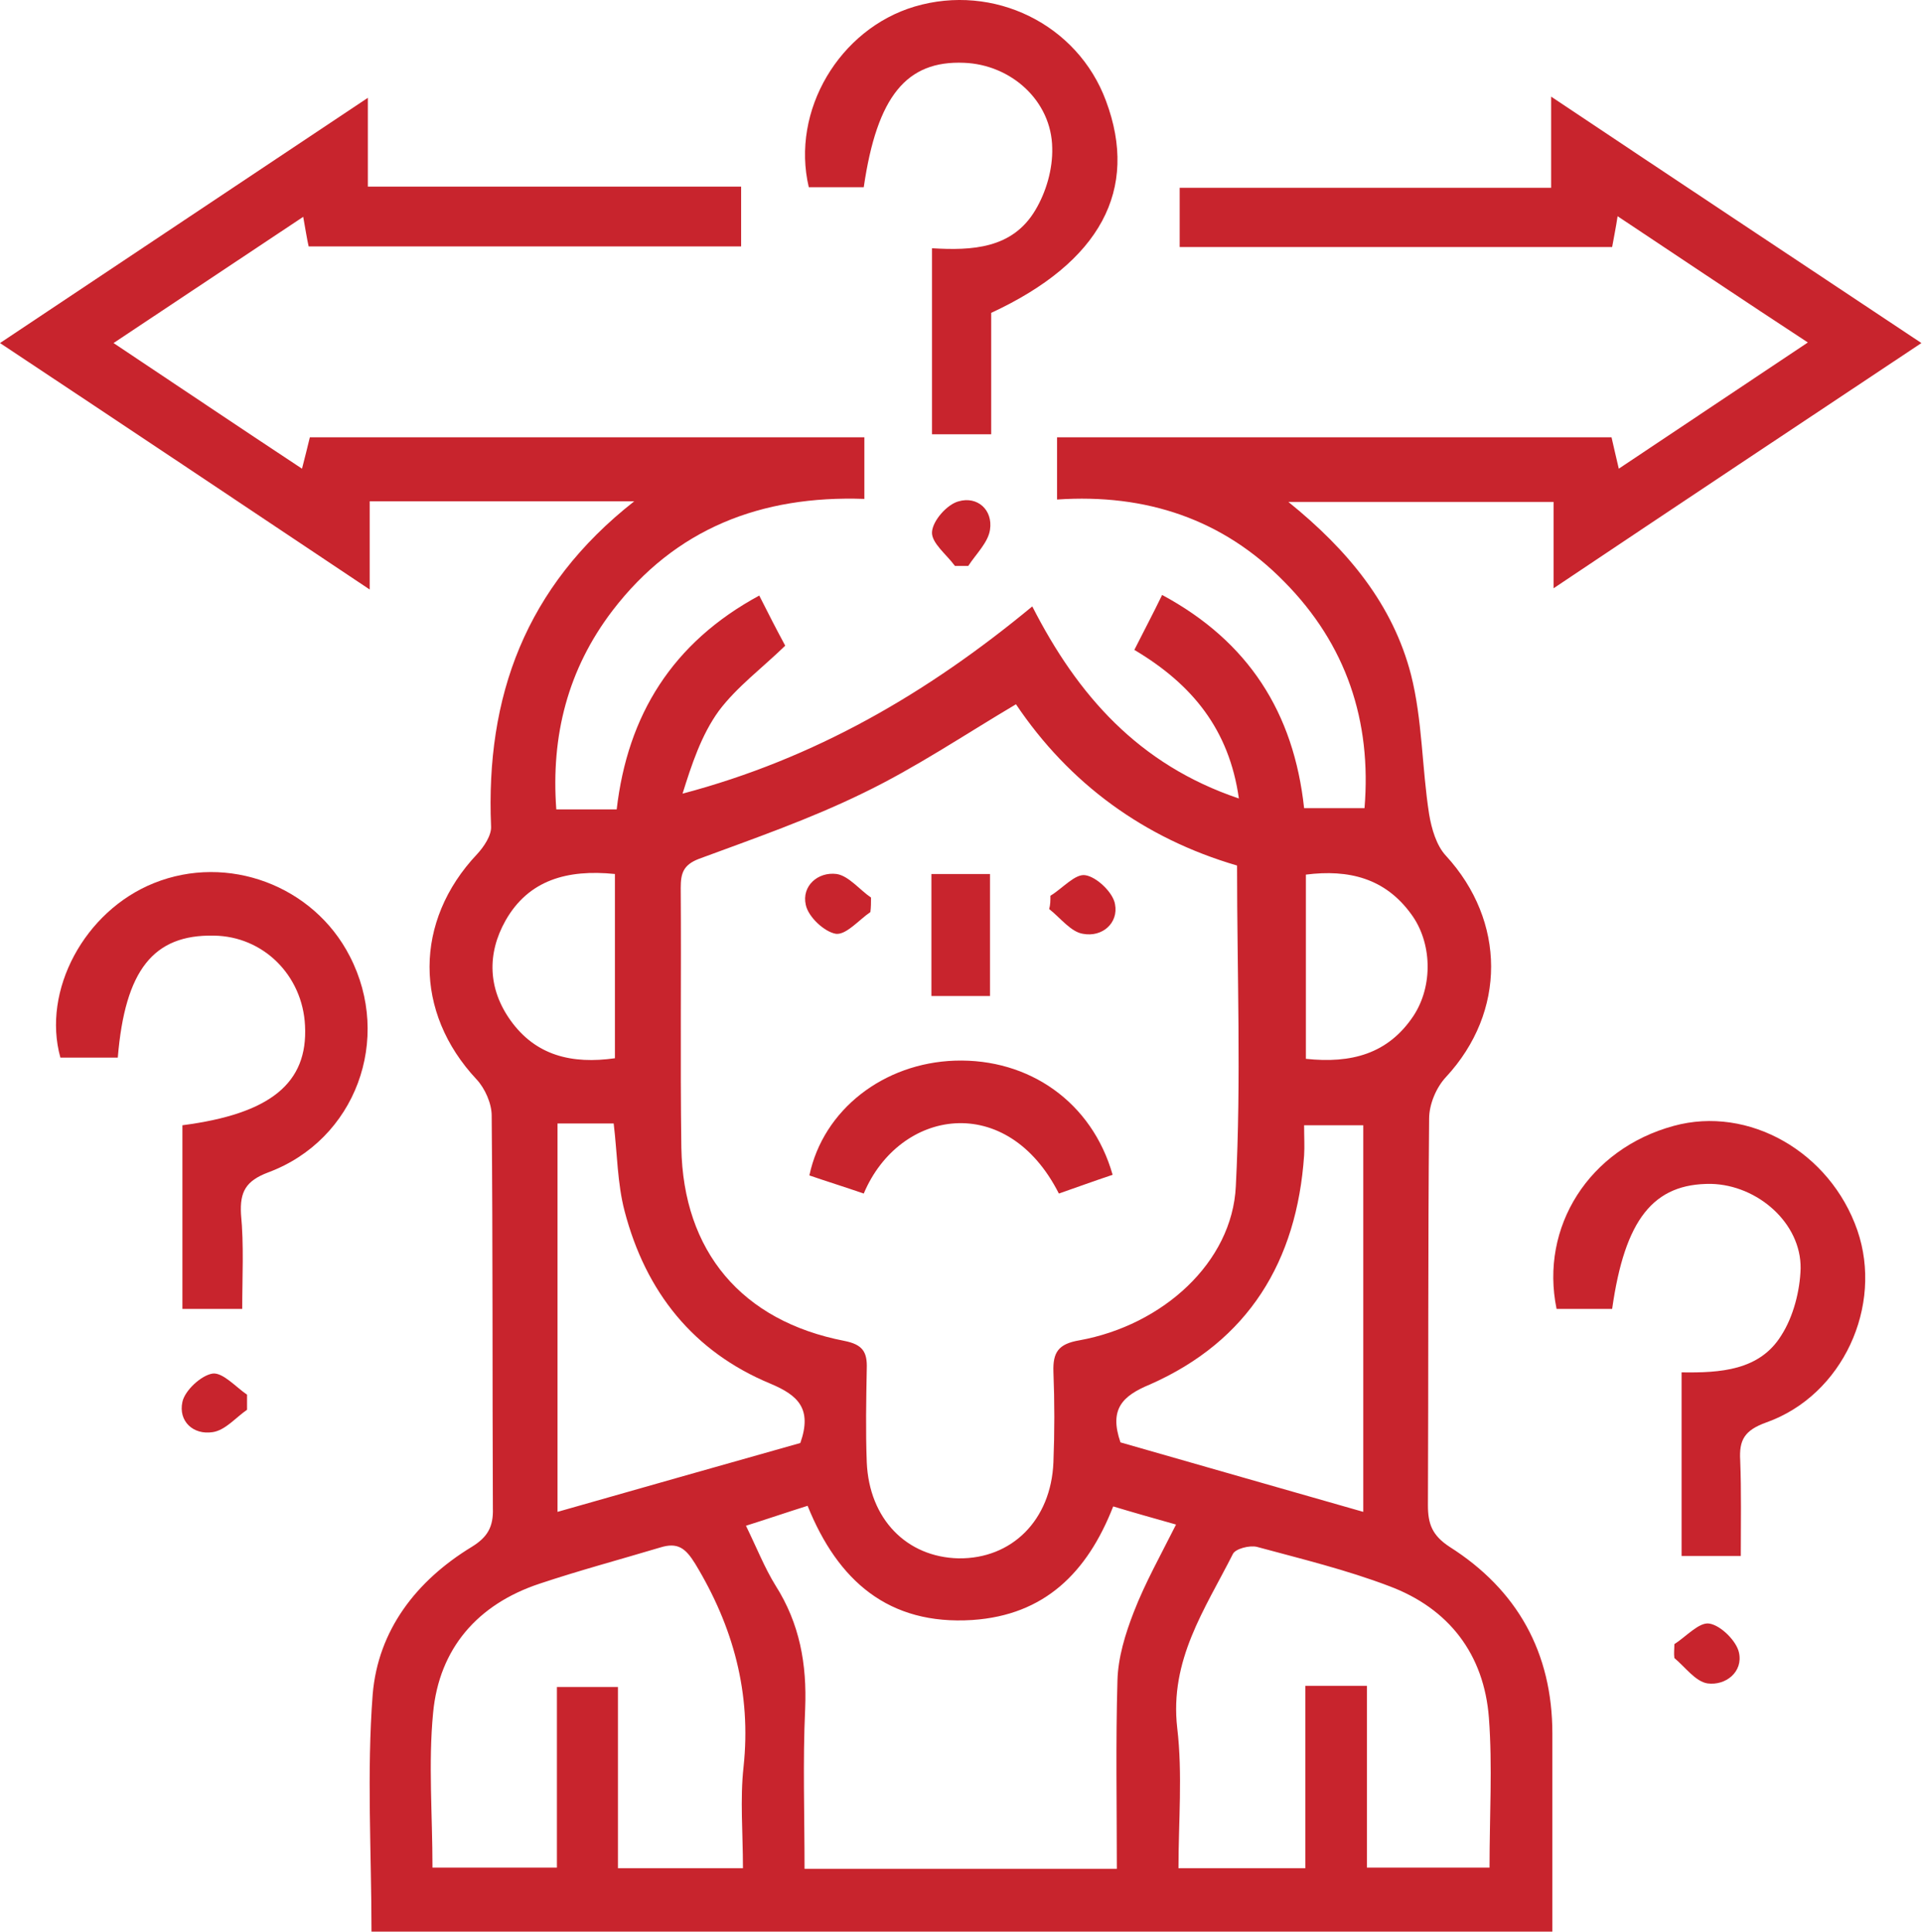
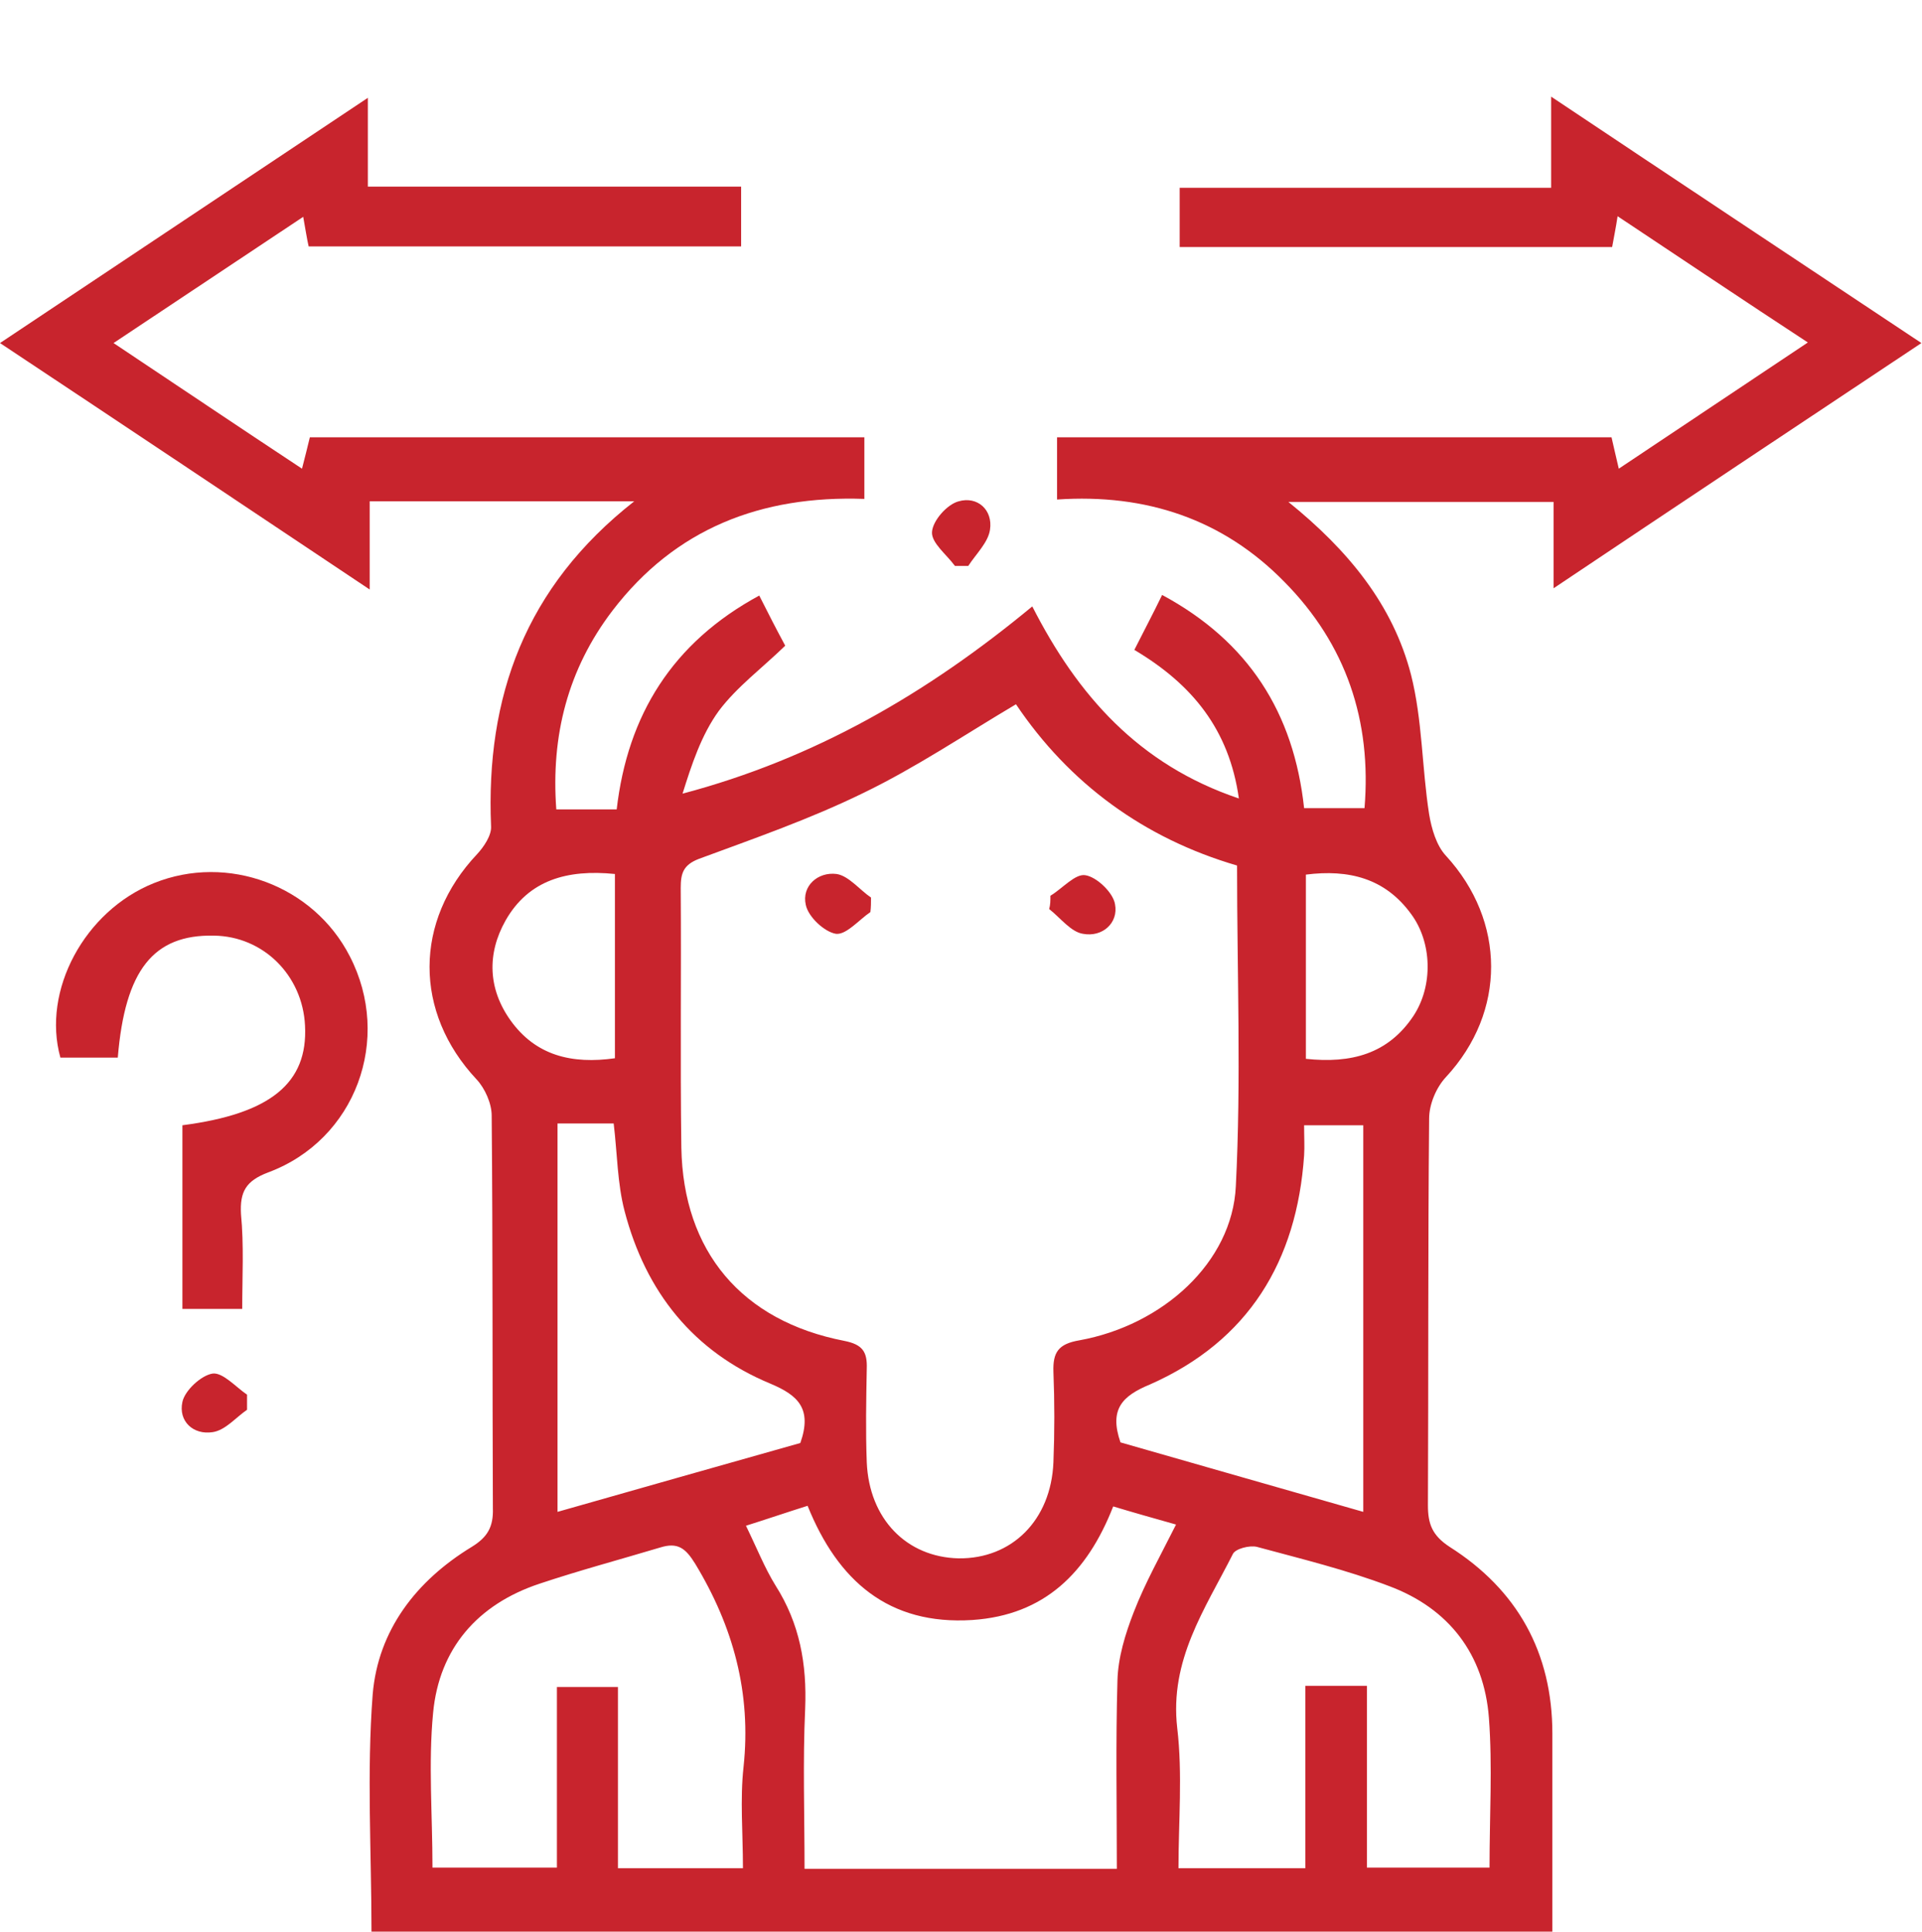
<svg xmlns="http://www.w3.org/2000/svg" viewBox="0 0 49.735 50" fill="none">
  <path d="M41.858 5.595C41.811 5.908 41.764 6.126 41.717 6.392C37.997 6.392 34.277 6.392 30.526 6.392C30.526 5.892 30.526 5.423 30.526 4.86C33.714 4.86 36.872 4.86 40.138 4.86C40.138 4.079 40.138 3.376 40.138 2.5C43.389 4.673 46.5 6.736 49.72 8.877C46.547 10.987 43.421 13.066 40.201 15.223C40.201 14.41 40.201 13.723 40.201 12.988C37.919 12.988 35.699 12.988 33.339 12.988C34.886 14.238 36.043 15.645 36.512 17.458C36.809 18.631 36.793 19.865 36.981 21.069C37.044 21.444 37.169 21.882 37.419 22.147C38.966 23.835 38.982 26.18 37.419 27.868C37.169 28.134 36.981 28.571 36.981 28.947C36.95 32.276 36.965 35.62 36.95 38.95C36.95 39.434 37.059 39.731 37.512 40.028C39.263 41.138 40.17 42.764 40.17 44.858C40.17 46.546 40.17 48.234 40.17 49.985C29.963 49.985 19.788 49.985 9.613 49.985C9.613 47.937 9.488 45.874 9.644 43.842C9.784 42.185 10.769 40.904 12.207 40.028C12.614 39.778 12.77 39.513 12.754 39.028C12.739 35.636 12.754 32.26 12.723 28.868C12.723 28.556 12.551 28.165 12.332 27.931C10.707 26.196 10.707 23.835 12.348 22.1C12.52 21.913 12.723 21.616 12.707 21.381C12.567 18.037 13.583 15.192 16.412 12.972C14.02 12.972 11.832 12.972 9.566 12.972C9.566 13.676 9.566 14.364 9.566 15.254C6.315 13.082 3.204 11.003 0 8.877C3.189 6.752 6.283 4.688 9.519 2.531C9.519 3.344 9.519 4.063 9.519 4.829C12.785 4.829 15.958 4.829 19.178 4.829C19.178 5.376 19.178 5.861 19.178 6.377C15.458 6.377 11.754 6.377 7.987 6.377C7.94 6.173 7.909 5.954 7.846 5.611C6.205 6.705 4.627 7.752 2.938 8.877C4.58 9.971 6.158 11.034 7.815 12.128C7.893 11.816 7.956 11.581 8.018 11.316C12.785 11.316 17.537 11.316 22.367 11.316C22.367 11.847 22.367 12.347 22.367 12.91C19.694 12.816 17.475 13.676 15.849 15.801C14.692 17.318 14.255 19.037 14.395 20.944C14.911 20.944 15.396 20.944 15.958 20.944C16.24 18.506 17.396 16.63 19.647 15.411C19.882 15.88 20.1 16.302 20.319 16.708C19.725 17.286 19.069 17.771 18.6 18.396C18.147 19.021 17.897 19.787 17.662 20.537C21.085 19.631 23.992 17.943 26.712 15.692C27.884 17.99 29.463 19.787 32.058 20.662C31.807 18.881 30.854 17.708 29.353 16.817C29.588 16.349 29.822 15.911 30.072 15.395C32.308 16.599 33.48 18.443 33.746 20.913C34.277 20.913 34.761 20.913 35.309 20.913C35.496 18.662 34.84 16.677 33.23 15.051C31.651 13.441 29.666 12.769 27.353 12.926C27.353 12.347 27.353 11.863 27.353 11.316C32.136 11.316 36.887 11.316 41.701 11.316C41.748 11.534 41.811 11.785 41.889 12.128C43.546 11.019 45.124 9.971 46.781 8.862C45.109 7.768 43.53 6.705 41.858 5.595ZM26.29 18.224C24.946 19.021 23.695 19.865 22.335 20.522C20.96 21.194 19.522 21.694 18.084 22.225C17.678 22.382 17.615 22.601 17.615 22.976C17.631 25.211 17.6 27.462 17.631 29.697C17.678 32.385 19.194 34.183 21.851 34.698C22.32 34.792 22.445 34.98 22.429 35.417C22.414 36.23 22.398 37.027 22.429 37.84C22.492 39.309 23.461 40.294 24.805 40.325C26.18 40.341 27.197 39.341 27.259 37.84C27.29 37.059 27.29 36.277 27.259 35.496C27.243 34.995 27.384 34.776 27.931 34.683C30.088 34.292 31.886 32.666 31.979 30.697C32.12 27.946 32.011 25.195 32.011 22.397C29.604 21.694 27.665 20.272 26.29 18.224ZM28.9 48.359C28.9 46.702 28.869 45.092 28.916 43.483C28.932 42.888 29.119 42.279 29.338 41.716C29.635 40.95 30.041 40.231 30.432 39.45C29.822 39.278 29.322 39.137 28.806 38.981C28.134 40.7 27.025 41.794 25.164 41.92C22.992 42.06 21.679 40.904 20.898 38.965C20.35 39.137 19.85 39.309 19.303 39.481C19.585 40.06 19.788 40.575 20.069 41.029C20.694 42.013 20.882 43.06 20.835 44.217C20.772 45.577 20.819 46.952 20.819 48.359C23.555 48.359 26.18 48.359 28.9 48.359ZM11.191 48.328C12.285 48.328 13.317 48.328 14.411 48.328C14.411 46.718 14.411 45.171 14.411 43.654C14.974 43.654 15.458 43.654 15.99 43.654C15.99 45.249 15.99 46.781 15.99 48.344C17.099 48.344 18.131 48.344 19.225 48.344C19.225 47.421 19.147 46.562 19.241 45.718C19.444 43.811 18.975 42.091 17.99 40.466C17.74 40.06 17.537 39.903 17.084 40.044C16.037 40.357 14.989 40.638 13.958 40.982C12.363 41.513 11.363 42.654 11.207 44.327C11.082 45.624 11.191 46.952 11.191 48.328ZM35.371 43.623C35.371 45.233 35.371 46.781 35.371 48.328C36.481 48.328 37.497 48.328 38.544 48.328C38.544 46.984 38.622 45.702 38.528 44.452C38.403 42.811 37.497 41.623 35.949 41.044C34.84 40.622 33.683 40.341 32.526 40.028C32.339 39.981 31.964 40.075 31.901 40.216C31.182 41.638 30.26 42.951 30.463 44.717C30.604 45.905 30.495 47.14 30.495 48.344C31.635 48.344 32.667 48.344 33.777 48.344C33.777 46.749 33.777 45.202 33.777 43.623C34.308 43.623 34.777 43.623 35.371 43.623ZM20.71 37.34C21.023 36.449 20.647 36.105 19.944 35.808C17.943 34.98 16.709 33.432 16.162 31.338C15.974 30.619 15.974 29.853 15.88 29.072C15.396 29.072 14.911 29.072 14.427 29.072C14.427 32.416 14.427 35.73 14.427 39.122C16.568 38.512 18.662 37.918 20.71 37.34ZM28.994 37.324C31.057 37.918 33.151 38.512 35.277 39.122C35.277 35.714 35.277 32.369 35.277 29.118C34.746 29.118 34.261 29.118 33.746 29.118C33.746 29.431 33.761 29.665 33.746 29.9C33.558 32.635 32.308 34.698 29.76 35.824C29.041 36.121 28.697 36.464 28.994 37.324ZM15.912 22.616C14.677 22.491 13.676 22.773 13.082 23.82C12.598 24.679 12.629 25.586 13.207 26.399C13.864 27.321 14.802 27.54 15.912 27.384C15.912 25.789 15.912 24.226 15.912 22.616ZM33.792 27.399C34.965 27.524 35.918 27.274 36.575 26.289C37.09 25.508 37.059 24.382 36.512 23.648C35.84 22.726 34.902 22.491 33.792 22.632C33.792 24.226 33.792 25.774 33.792 27.399Z" fill="#C8242D" />
  <path d="M6.268 33.87C5.674 33.87 5.22 33.87 4.72 33.87C4.72 32.26 4.72 30.682 4.72 29.118C7.002 28.822 7.971 28.025 7.893 26.54C7.831 25.242 6.815 24.226 5.533 24.211C3.97 24.179 3.235 25.102 3.048 27.368C2.563 27.368 2.063 27.368 1.563 27.368C1.078 25.633 2.188 23.57 3.986 22.851C5.892 22.085 8.112 22.913 9.05 24.742C10.159 26.883 9.206 29.494 6.94 30.338C6.361 30.557 6.205 30.838 6.236 31.416C6.314 32.229 6.268 33.026 6.268 33.87Z" fill="#C8242D" />
-   <path d="M25.649 8.096C25.649 9.112 25.649 10.144 25.649 11.238C25.117 11.238 24.649 11.238 24.117 11.238C24.117 9.675 24.117 8.096 24.117 6.424C25.149 6.486 26.196 6.439 26.79 5.439C27.071 4.97 27.243 4.376 27.228 3.829C27.212 2.61 26.165 1.672 24.946 1.625C23.461 1.563 22.695 2.485 22.351 4.845C22.117 4.845 21.866 4.845 21.601 4.845C21.366 4.845 21.147 4.845 20.929 4.845C20.46 2.86 21.726 0.75 23.664 0.171C25.712 -0.438 27.884 0.625 28.619 2.61C29.478 4.907 28.478 6.783 25.649 8.096Z" fill="#C8242D" />
-   <path d="M41.717 33.87C41.248 33.87 40.763 33.87 40.279 33.87C39.841 31.744 41.123 29.728 43.311 29.134C45.249 28.603 47.359 29.806 48.063 31.838C48.735 33.792 47.688 36.105 45.703 36.809C45.14 37.012 44.999 37.262 45.031 37.793C45.062 38.591 45.046 39.403 45.046 40.263C44.53 40.263 44.046 40.263 43.514 40.263C43.514 38.7 43.514 37.137 43.514 35.512C44.515 35.527 45.531 35.465 46.093 34.558C46.406 34.073 46.578 33.401 46.594 32.823C46.609 31.651 45.484 30.666 44.28 30.635C42.78 30.619 42.045 31.557 41.717 33.87Z" fill="#C8242D" />
  <path d="M24.711 14.645C24.493 14.348 24.102 14.051 24.117 13.77C24.133 13.473 24.508 13.051 24.805 12.973C25.29 12.832 25.696 13.192 25.618 13.707C25.571 14.036 25.258 14.333 25.055 14.645C24.946 14.645 24.821 14.645 24.711 14.645Z" fill="#C8242D" />
  <path d="M6.393 36.48C6.096 36.684 5.83 37.012 5.502 37.059C5.002 37.137 4.611 36.777 4.72 36.277C4.783 35.98 5.205 35.589 5.502 35.543C5.767 35.511 6.096 35.886 6.393 36.09C6.393 36.23 6.393 36.355 6.393 36.48Z" fill="#C8242D" />
-   <path d="M43.327 42.545C43.624 42.357 43.968 41.967 44.233 42.013C44.53 42.06 44.937 42.467 44.999 42.764C45.109 43.264 44.655 43.623 44.186 43.561C43.874 43.514 43.608 43.139 43.327 42.904C43.311 42.779 43.327 42.67 43.327 42.545Z" fill="#C8242D" />
-   <path d="M22.351 30.885C21.851 30.713 21.398 30.572 20.944 30.416C21.304 28.712 22.867 27.508 24.711 27.446C26.634 27.384 28.259 28.524 28.791 30.4C28.322 30.556 27.853 30.728 27.4 30.885C26.055 28.228 23.273 28.696 22.351 30.885Z" fill="#C8242D" />
-   <path d="M24.102 22.617C24.618 22.617 25.102 22.617 25.618 22.617C25.618 23.68 25.618 24.711 25.618 25.774C25.102 25.774 24.618 25.774 24.102 25.774C24.102 24.711 24.102 23.68 24.102 22.617Z" fill="#C8242D" />
  <path d="M22.523 23.601C22.226 23.804 21.898 24.195 21.632 24.164C21.335 24.117 20.913 23.726 20.851 23.414C20.741 22.929 21.163 22.554 21.648 22.616C21.96 22.663 22.242 23.023 22.539 23.226C22.539 23.351 22.539 23.476 22.523 23.601Z" fill="#C8242D" />
  <path d="M27.181 23.179C27.493 22.992 27.822 22.601 28.087 22.648C28.384 22.695 28.806 23.101 28.853 23.398C28.947 23.883 28.525 24.258 28.025 24.164C27.712 24.117 27.447 23.758 27.149 23.523C27.181 23.414 27.181 23.304 27.181 23.179Z" fill="#C8242D" />
</svg>